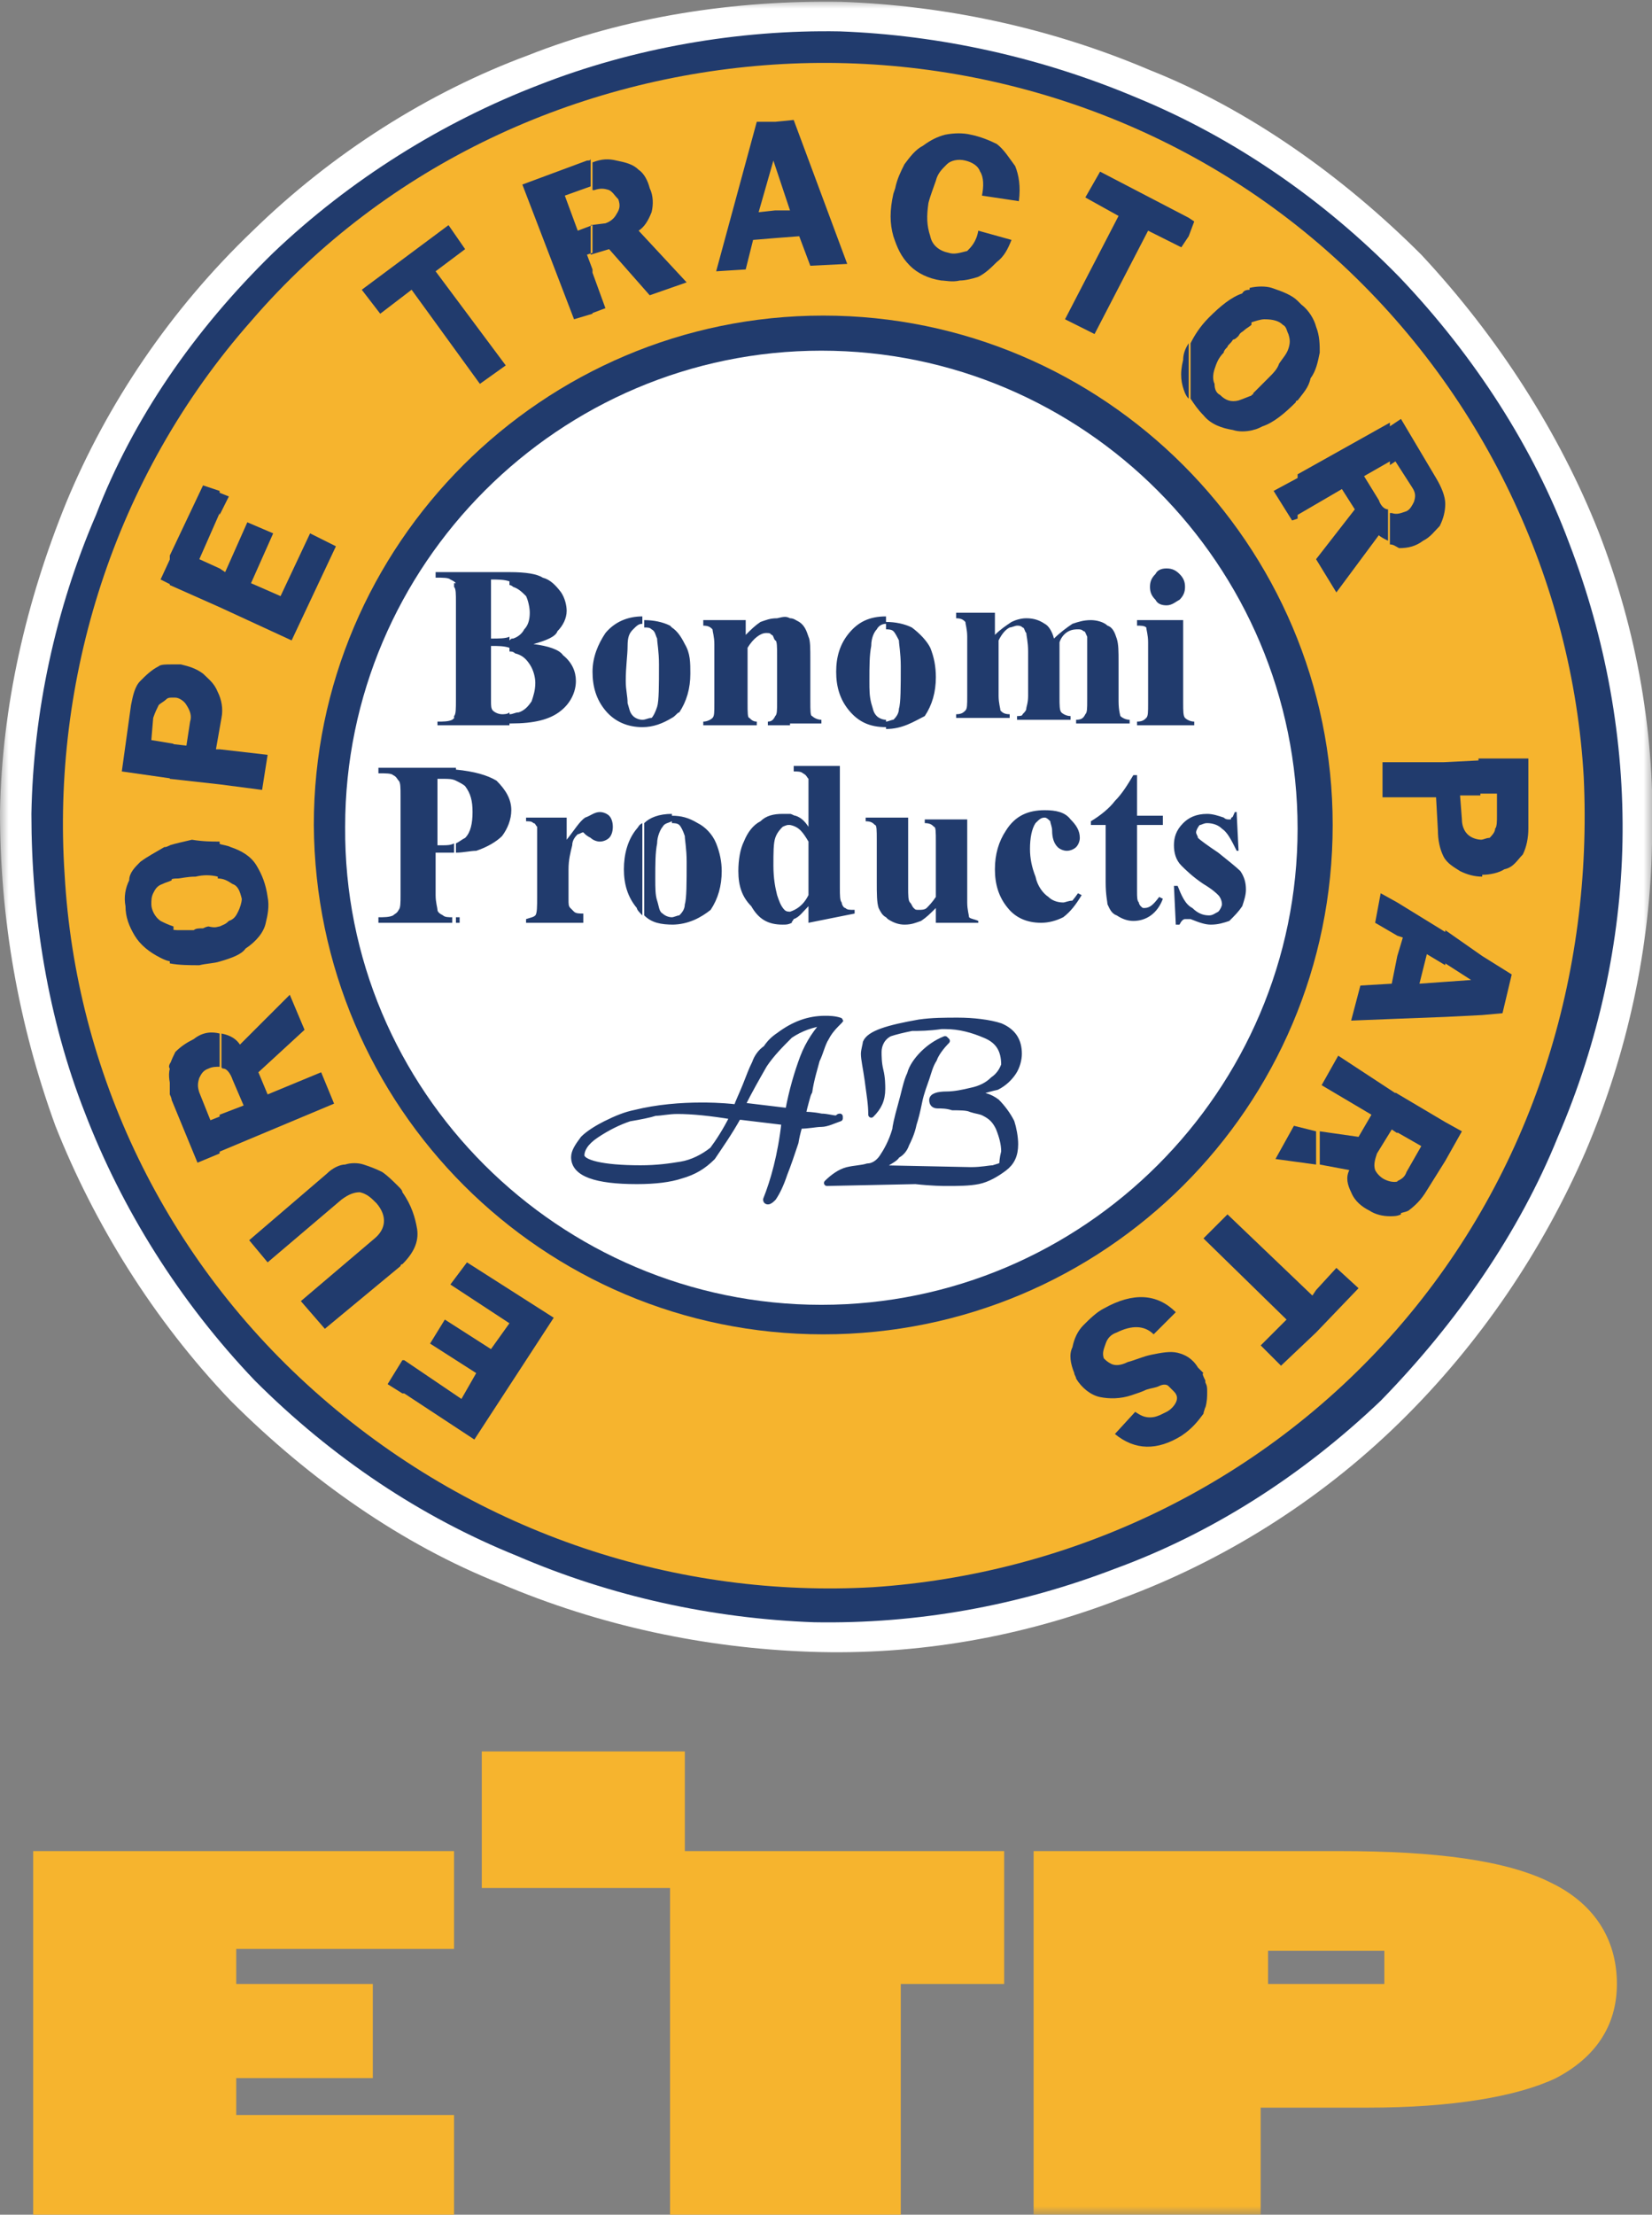
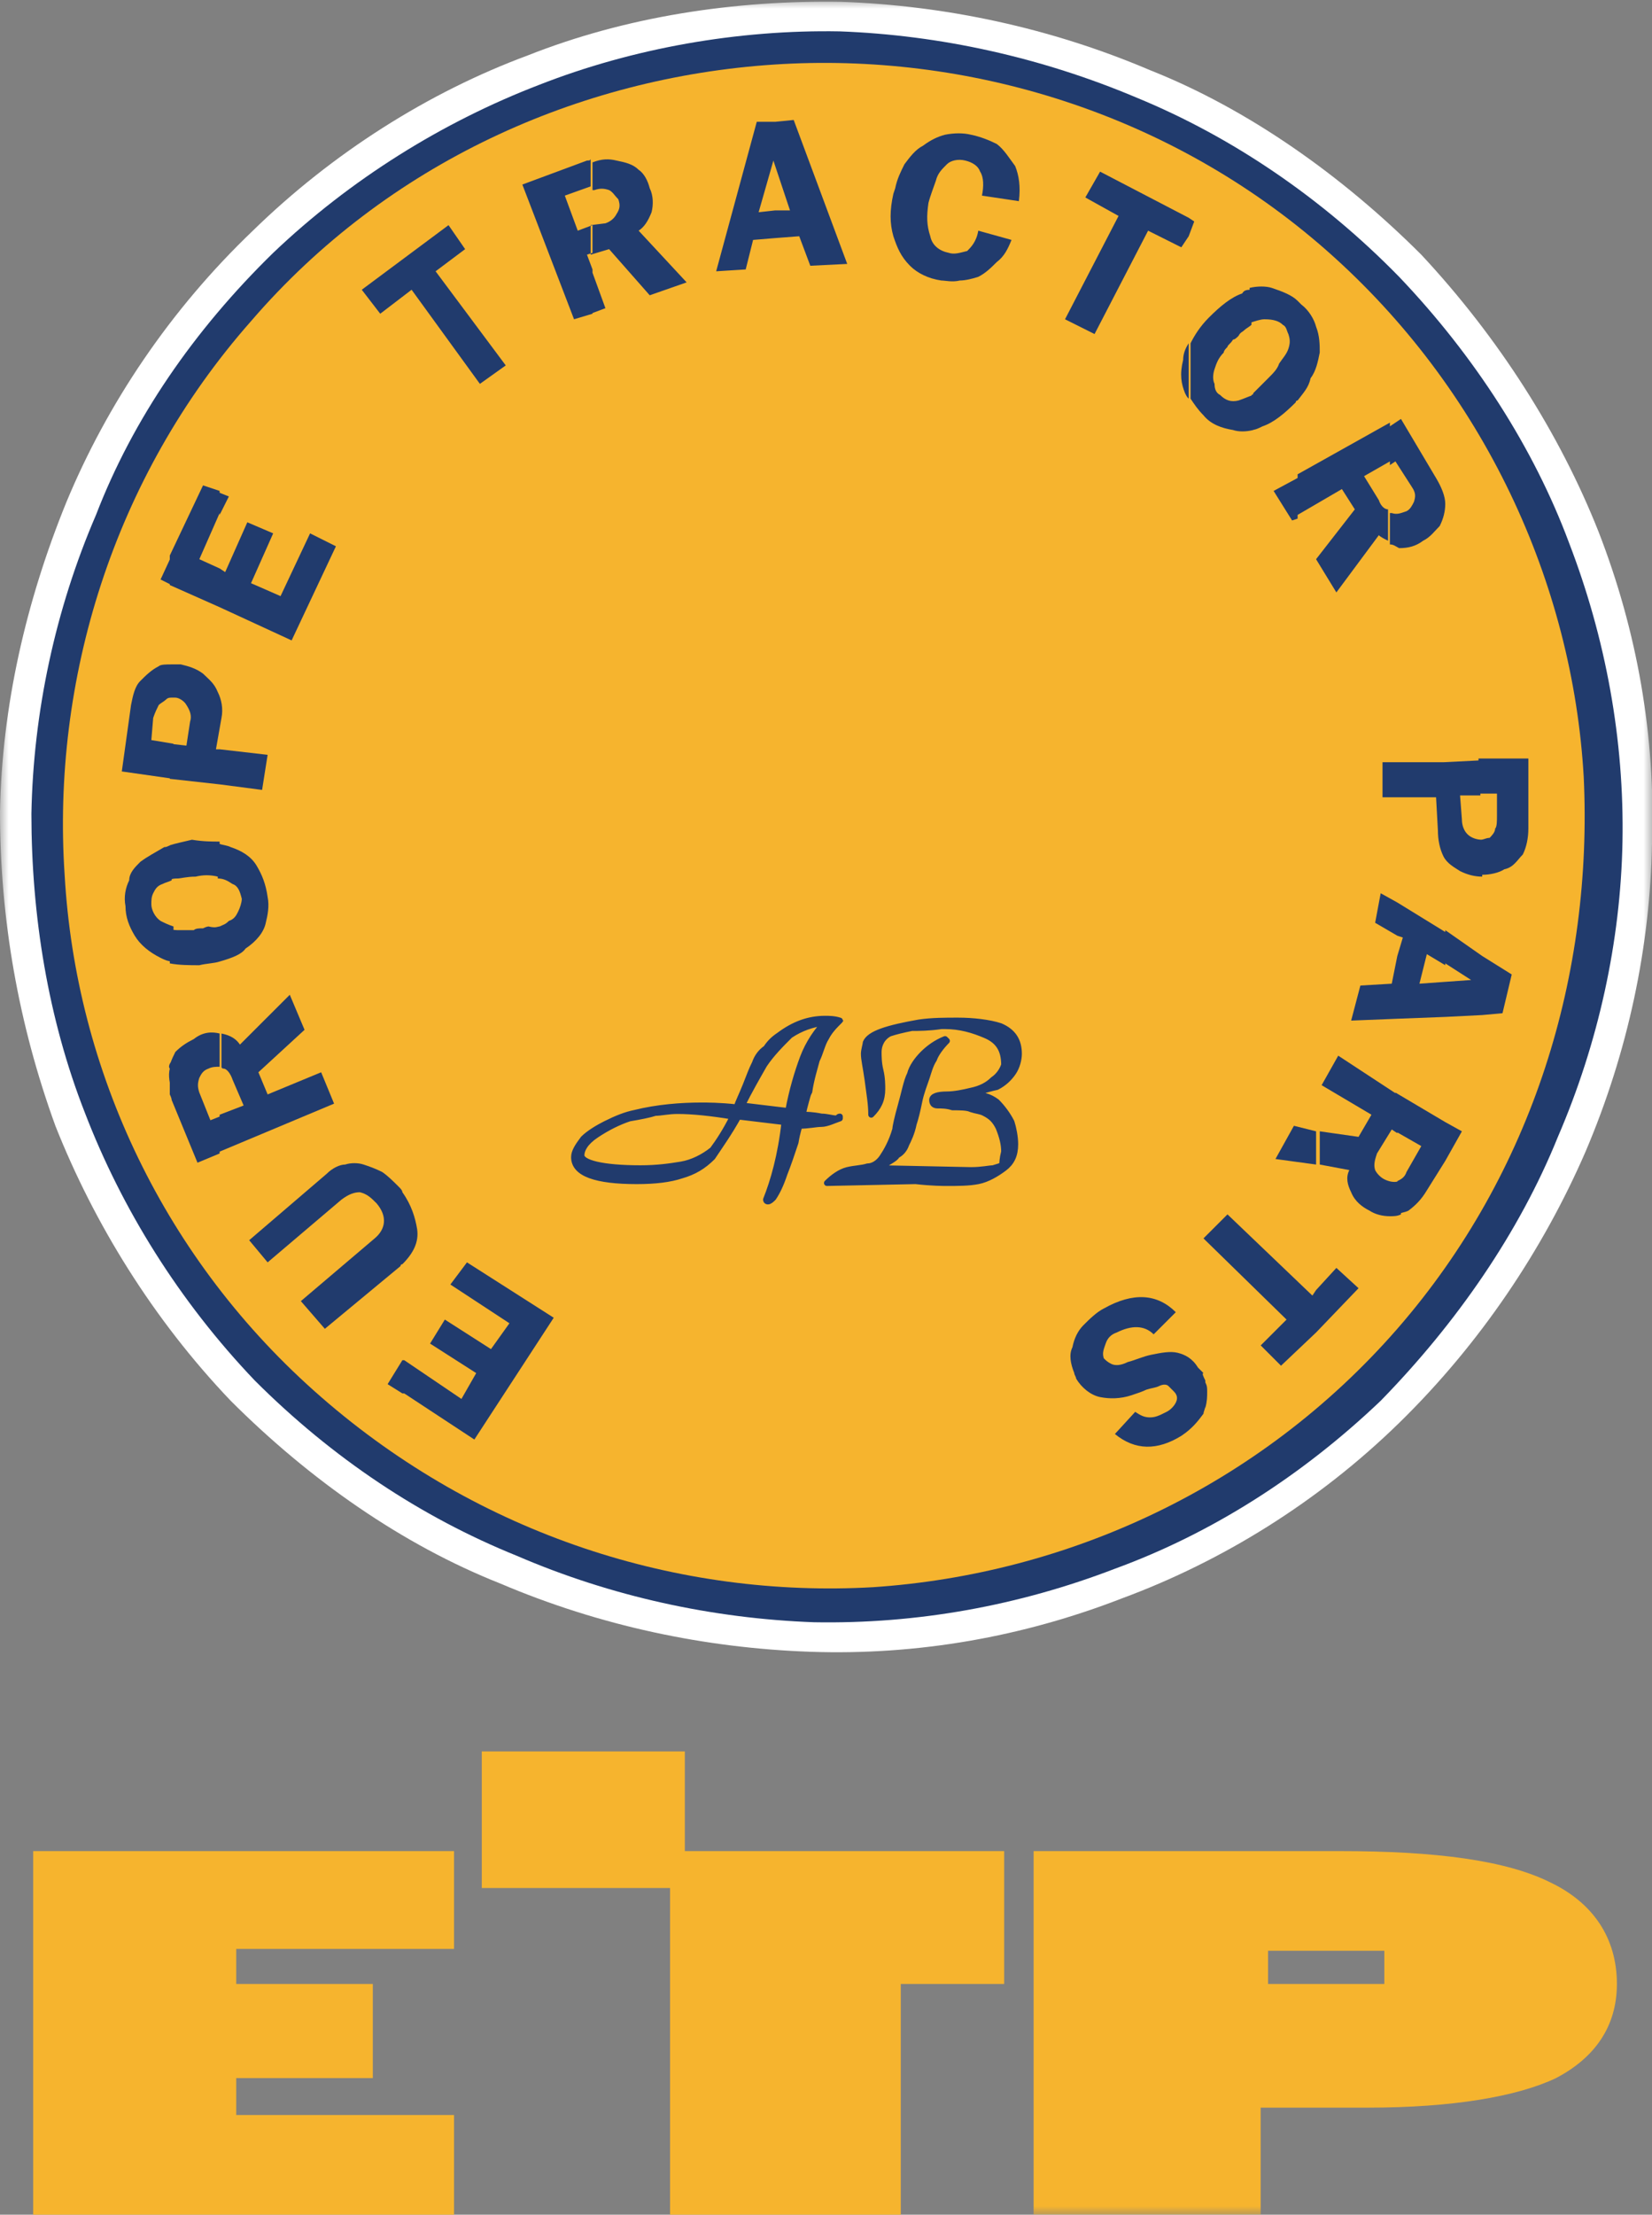
<svg xmlns="http://www.w3.org/2000/svg" width="97" height="130" viewBox="0 0 97 130" fill="none">
  <rect x="0" y="0" width="97" height="130" fill="#808080" stroke="none" />
  <g clip-path="url(#clip0_154_1479)">
    <mask id="mask0_154_1479" style="mask-type:luminance" maskUnits="userSpaceOnUse" x="0" y="0" width="97" height="130">
      <path d="M97 0H0V130H97V0Z" fill="white" />
    </mask>
    <g mask="url(#mask0_154_1479)">
      <path d="M77.815 108.658H78.683C84.318 108.658 88.437 109.2 91.038 110.5C93.531 111.692 94.939 113.75 94.939 116.458C94.939 118.95 93.639 120.792 91.363 121.983C89.087 123.067 85.294 123.717 80.308 123.717H77.815V116.458H81.284V114.508H77.815V108.658ZM60.691 130V108.658H77.815V114.508H74.456V116.458H77.815V123.717H74.022V130H60.691Z" fill="#F6B42E" />
    </g>
    <path d="M1.949 108.658V130H26.66V124.15H13.871V121.983H21.891V116.458H13.871V114.4H26.66V108.658H1.949Z" fill="#F6B42E" />
    <path d="M28.289 102.808V110.825H39.344V130H52.891V116.458H58.961V108.658H52.891H47.581H40.211V102.808H28.289Z" fill="#F6B42E" />
    <mask id="mask1_154_1479" style="mask-type:luminance" maskUnits="userSpaceOnUse" x="0" y="0" width="97" height="130">
      <path d="M97 0H0V130H97V0Z" fill="white" />
    </mask>
    <g mask="url(#mask1_154_1479)">
      <path d="M14.848 13.541C19.508 8.992 25.144 5.417 30.997 3.25C36.741 0.975 43.135 -0 49.421 0.108C55.49 0.325 61.668 1.625 67.521 4.117C73.265 6.392 78.792 10.291 83.453 14.95C88.004 19.825 91.581 25.458 93.857 31.2C96.133 37.05 97.217 43.225 97 49.508C96.892 55.575 95.591 61.75 93.098 67.6C90.606 73.341 86.921 78.867 82.152 83.525C77.383 88.183 71.748 91.65 65.895 93.817C60.042 96.091 53.865 97.175 47.579 96.958C41.401 96.742 35.224 95.442 29.371 92.95C23.627 90.675 18.208 86.883 13.547 82.225C8.996 77.458 5.527 71.825 3.251 66.083C1.084 60.125 0 53.95 0 47.666C0.108 41.492 1.517 35.316 3.902 29.466C6.286 23.725 9.971 18.2 14.848 13.541Z" fill="white" />
    </g>
    <mask id="mask2_154_1479" style="mask-type:luminance" maskUnits="userSpaceOnUse" x="0" y="0" width="97" height="130">
      <path d="M97 0H0V130H97V0Z" fill="white" />
    </mask>
    <g mask="url(#mask2_154_1479)">
      <path d="M16.041 14.842C20.593 10.508 26.012 7.15 31.648 4.984C37.176 2.817 43.353 1.734 49.314 1.842C55.167 2.059 61.127 3.359 66.763 5.742C72.291 8.017 77.601 11.592 82.153 16.25C86.597 20.909 90.065 26.325 92.124 31.85C94.292 37.483 95.376 43.442 95.267 49.4C95.159 55.25 93.858 61.209 91.474 66.734C89.198 72.367 85.513 77.675 81.069 82.225C76.409 86.667 71.099 90.025 65.463 92.084C59.827 94.25 53.866 95.334 47.797 95.225C41.836 95.008 35.875 93.709 30.348 91.325C24.712 89.05 19.51 85.584 14.958 81.034C10.514 76.375 7.154 70.959 4.987 65.325C2.819 59.8 1.844 53.733 1.844 47.775C1.952 41.817 3.253 35.75 5.637 30.225C7.805 24.592 11.381 19.392 16.041 14.842Z" fill="#213B6D" />
    </g>
    <mask id="mask3_154_1479" style="mask-type:luminance" maskUnits="userSpaceOnUse" x="0" y="0" width="97" height="130">
      <path d="M97 0H0V130H97V0Z" fill="white" />
    </mask>
    <g mask="url(#mask3_154_1479)">
      <path d="M18.86 82.008C9.647 73.992 4.445 62.833 3.795 51.35C3.036 39.975 6.613 28.058 14.741 18.85C22.761 9.533 34.033 4.55 45.413 3.792C56.792 3.033 68.714 6.608 77.927 14.733C87.139 22.858 92.341 34.233 92.991 45.608C93.533 57.092 90.065 68.792 82.045 78C73.916 87.317 62.645 92.408 51.265 93.167C39.885 93.817 28.18 90.133 18.86 82.008Z" fill="#F6B42E" />
    </g>
    <mask id="mask4_154_1479" style="mask-type:luminance" maskUnits="userSpaceOnUse" x="0" y="0" width="97" height="130">
-       <path d="M97 0H0V130H97V0Z" fill="white" />
-     </mask>
+       </mask>
    <g mask="url(#mask4_154_1479)">
-       <path d="M48.339 78.325C64.812 78.325 78.251 65 78.251 48.425C78.251 31.958 64.812 18.525 48.339 18.525C31.865 18.525 18.426 31.958 18.426 48.425C18.534 65 31.865 78.325 48.339 78.325Z" fill="#213B6D" />
-     </g>
+       </g>
    <mask id="mask5_154_1479" style="mask-type:luminance" maskUnits="userSpaceOnUse" x="0" y="0" width="97" height="130">
-       <path d="M97 0H0V130H97V0Z" fill="white" />
-     </mask>
+       </mask>
    <g mask="url(#mask5_154_1479)">
      <path d="M48.228 76.592C63.618 76.592 76.19 64.025 76.19 48.642C76.19 33.15 63.618 20.584 48.228 20.584C32.838 20.584 20.266 33.15 20.266 48.533C20.158 64.025 32.838 76.592 48.228 76.592Z" fill="white" />
    </g>
    <mask id="mask6_154_1479" style="mask-type:luminance" maskUnits="userSpaceOnUse" x="0" y="0" width="97" height="130">
      <path d="M97 0H0V130H97V0Z" fill="white" />
    </mask>
    <g mask="url(#mask6_154_1479)">
      <path d="M27.853 84.5L23.735 81.792V79.842L27.094 82.117L27.961 80.6L25.252 78.867L26.119 77.458L28.828 79.192L29.912 77.675L26.444 75.4L27.419 74.1L32.513 77.35L27.853 84.5ZM23.626 74.208C24.276 73.558 24.602 72.908 24.493 72.15C24.385 71.5 24.168 70.742 23.626 69.983V74.208ZM23.626 81.792L22.759 81.25L23.626 79.842H23.735V81.792H23.626ZM23.626 69.983V74.208C23.518 74.208 23.518 74.317 23.518 74.317L19.074 78L17.665 76.375L22 72.692C22.651 72.15 22.759 71.392 22.109 70.633C21.784 70.308 21.567 70.092 21.133 69.983C20.808 69.983 20.483 70.092 20.05 70.417L15.714 74.1L14.631 72.8L19.183 68.9C19.508 68.575 19.941 68.358 20.266 68.358C20.591 68.25 21.025 68.25 21.35 68.358C21.675 68.467 22 68.575 22.434 68.792C22.759 69.008 23.084 69.333 23.409 69.658C23.518 69.767 23.626 69.875 23.626 69.983ZM12.896 67.6V65.433L14.305 64.892L13.655 63.375C13.547 63.05 13.33 62.725 13.113 62.725C13.113 62.725 13.005 62.725 13.005 62.617V60.667C13.547 60.775 13.872 60.992 14.089 61.317L17.015 58.392L17.882 60.45L15.172 62.942L15.714 64.242L18.857 62.942L19.616 64.783L12.896 67.6ZM12.896 56.442V54.383C13.113 54.275 13.222 54.275 13.438 54.058C13.764 53.95 13.872 53.733 13.98 53.517C14.089 53.3 14.197 52.975 14.197 52.758C14.089 52.325 13.98 52 13.655 51.892C13.33 51.675 13.113 51.567 12.788 51.567V49.508C13.113 49.617 13.33 49.617 13.547 49.725C14.197 49.942 14.739 50.267 15.064 50.808C15.389 51.35 15.606 51.892 15.714 52.65C15.823 53.192 15.714 53.733 15.606 54.167C15.498 54.708 15.064 55.25 14.414 55.683C14.197 56.008 13.655 56.225 12.896 56.442ZM12.896 46.042V43.983L15.714 44.308L15.389 46.367L12.896 46.042ZM12.896 35.642V33.367L13.222 33.583L14.522 30.658L16.04 31.308L14.739 34.233L16.473 34.992L18.207 31.308L19.724 32.067L17.123 37.592L12.896 35.642ZM12.896 30.225V28.925L13.438 29.142L12.896 30.225ZM12.896 28.817V30.117L11.704 32.825L12.896 33.367V35.642L9.97 34.342V32.608L11.921 28.492L12.896 28.817ZM12.896 43.983V46.042L9.97 45.717V43.658L10.946 43.767L11.162 42.358C11.271 42.033 11.162 41.708 10.946 41.383C10.837 41.167 10.512 40.95 10.295 40.95H10.079V39H10.62C11.054 39.108 11.488 39.217 11.921 39.542C12.246 39.867 12.571 40.083 12.788 40.625C13.005 41.058 13.113 41.6 13.005 42.142L12.68 43.983H12.896ZM12.896 49.4V51.458H12.788C12.355 51.35 11.921 51.35 11.488 51.458C10.946 51.458 10.62 51.567 10.404 51.567C10.295 51.567 10.079 51.567 9.97 51.675V49.617C10.295 49.508 10.837 49.4 11.271 49.292C11.921 49.4 12.463 49.4 12.896 49.4ZM12.896 54.383V56.442C12.571 56.55 12.138 56.55 11.704 56.658C11.162 56.658 10.512 56.658 9.97 56.55V54.492C10.079 54.6 10.295 54.6 10.62 54.6H10.946H11.379C11.488 54.492 11.704 54.492 11.921 54.492C12.138 54.383 12.246 54.383 12.246 54.383C12.68 54.492 12.788 54.383 12.896 54.383ZM12.896 60.667V62.617C12.68 62.617 12.463 62.617 12.246 62.725C11.921 62.833 11.813 63.05 11.704 63.267C11.596 63.592 11.596 63.808 11.704 64.133L12.355 65.758L12.896 65.542V67.708L11.596 68.25L10.079 64.567C10.079 64.458 9.97 64.242 9.97 64.242V62.508C10.079 62.183 10.187 61.967 10.295 61.75C10.62 61.425 10.946 61.208 11.379 60.992C11.921 60.558 12.463 60.558 12.896 60.667ZM10.079 32.608V34.342L9.428 34.017L10.079 32.608ZM10.079 39V40.95C9.97 40.95 9.862 40.95 9.753 41.058C9.645 41.167 9.428 41.275 9.32 41.383C9.212 41.6 9.103 41.817 8.995 42.142L8.886 43.442L10.187 43.658V45.717L7.152 45.283L7.694 41.383C7.803 40.842 7.911 40.3 8.236 39.975C8.561 39.65 8.886 39.325 9.32 39.108C9.428 39 9.753 39 10.079 39ZM10.079 49.617V51.675C9.862 51.783 9.753 51.783 9.537 51.892C9.212 52 9.103 52.217 8.995 52.433C8.886 52.65 8.886 52.867 8.886 53.083C8.886 53.408 9.103 53.842 9.428 54.058C9.645 54.167 9.862 54.275 10.187 54.383V56.442C9.862 56.442 9.645 56.333 9.428 56.225C8.778 55.9 8.236 55.467 7.911 54.925C7.586 54.383 7.369 53.842 7.369 53.192C7.261 52.65 7.369 52.108 7.586 51.675C7.586 51.242 7.911 50.917 8.236 50.592C8.67 50.267 9.103 50.05 9.645 49.725C9.862 49.725 9.862 49.617 10.079 49.617ZM10.079 62.292V64.025C9.97 63.592 9.862 63.158 9.97 62.725C9.862 62.617 9.97 62.4 10.079 62.292Z" fill="#213B6D" />
    </g>
    <mask id="mask7_154_1479" style="mask-type:luminance" maskUnits="userSpaceOnUse" x="0" y="0" width="97" height="130">
      <path d="M97 0H0V130H97V0Z" fill="white" />
    </mask>
    <g mask="url(#mask7_154_1479)">
      <path d="M81.61 31.958V30.116H81.718C82.043 30.225 82.26 30.116 82.585 30.008C82.802 29.9 82.91 29.683 83.019 29.466C83.127 29.142 83.127 28.925 82.91 28.6L81.935 27.083L81.61 27.3V25.025L82.26 24.591L84.319 28.058C84.644 28.6 84.861 29.142 84.861 29.575C84.861 30.008 84.753 30.442 84.536 30.875C84.211 31.2 83.994 31.525 83.561 31.741C83.127 32.066 82.694 32.175 82.152 32.175C81.935 32.066 81.827 31.958 81.61 31.958ZM81.61 24.808V27.083L80.093 27.95L80.96 29.358C81.068 29.683 81.285 29.9 81.501 29.9V31.741C81.285 31.633 81.068 31.525 80.96 31.416L78.467 34.775L77.275 32.825L79.551 29.9L78.792 28.708L76.191 30.225V27.841L81.61 24.808ZM76.191 23.508V17.658C76.299 17.767 76.299 17.767 76.408 17.875C76.841 18.2 77.166 18.741 77.275 19.175C77.491 19.716 77.491 20.258 77.491 20.692C77.383 21.233 77.275 21.775 76.95 22.208C76.841 22.75 76.516 23.075 76.191 23.508ZM76.191 17.658V23.508C76.082 23.508 76.082 23.616 76.082 23.616C75.432 24.267 74.782 24.808 74.132 25.025C73.915 25.133 73.698 25.241 73.481 25.241V23.183C73.59 23.183 73.59 23.075 73.59 23.075C73.915 22.75 74.132 22.533 74.457 22.208C74.782 21.883 74.999 21.666 75.107 21.341C75.324 21.017 75.54 20.8 75.649 20.475C75.757 20.15 75.757 19.933 75.649 19.608C75.54 19.392 75.54 19.175 75.324 19.067C75.107 18.85 74.782 18.741 74.24 18.741C74.023 18.741 73.698 18.85 73.373 18.958V16.9C73.806 16.791 74.348 16.791 74.674 16.9C75.324 17.116 75.866 17.333 76.191 17.658ZM76.191 28.058V30.442L75.866 30.55L74.782 28.817L76.191 28.058ZM73.481 17.008V19.067C73.373 19.175 73.156 19.283 73.048 19.392C72.939 19.5 72.831 19.5 72.723 19.716C72.614 19.825 72.506 19.933 72.397 19.933C72.289 20.15 72.072 20.258 72.072 20.366C71.964 20.475 71.856 20.583 71.856 20.692C71.531 21.017 71.422 21.341 71.314 21.666C71.205 21.991 71.205 22.317 71.314 22.533C71.314 22.858 71.422 23.075 71.639 23.183C71.964 23.508 72.289 23.616 72.723 23.508C73.048 23.4 73.264 23.291 73.59 23.183V25.241C73.156 25.35 72.723 25.35 72.397 25.241C71.747 25.133 71.097 24.916 70.663 24.375C70.338 24.05 70.121 23.725 69.905 23.4V20.15C70.121 19.716 70.447 19.175 70.989 18.633C71.639 17.983 72.289 17.442 72.939 17.225C73.048 17.008 73.264 17.008 73.481 17.008ZM69.796 13.867V12.783L70.121 13L69.796 13.867ZM69.796 12.783V13.867L69.363 14.517L67.412 13.541L64.269 19.608L62.535 18.741L65.678 12.675L63.727 11.591L64.594 10.075L69.796 12.783ZM69.796 20.15V23.4C69.688 23.291 69.688 23.291 69.58 23.075C69.363 22.533 69.254 21.991 69.471 21.125C69.471 20.8 69.58 20.475 69.796 20.15ZM45.519 13.975V12.35H46.386L45.519 9.75V7.15L46.603 7.042L49.746 15.492L47.578 15.6L46.928 13.867L45.519 13.975ZM57.441 13.541L59.392 14.083C59.175 14.625 58.958 15.058 58.525 15.383C58.2 15.708 57.875 16.033 57.441 16.25C57.116 16.358 56.682 16.466 56.357 16.466C55.924 16.575 55.49 16.466 55.273 16.466C54.515 16.358 53.864 16.033 53.431 15.6C52.889 15.058 52.672 14.517 52.456 13.867C52.239 13.108 52.239 12.35 52.456 11.375L52.564 11.05C52.672 10.508 52.889 10.075 53.106 9.642C53.431 9.208 53.756 8.775 54.19 8.558C54.623 8.233 55.057 8.017 55.49 7.908C56.032 7.8 56.574 7.8 57.008 7.908C57.55 8.017 58.091 8.233 58.525 8.45C58.958 8.775 59.283 9.316 59.609 9.75C59.825 10.291 59.934 10.941 59.825 11.808L57.658 11.483C57.766 10.941 57.766 10.4 57.55 10.075C57.441 9.75 57.116 9.533 56.682 9.425C56.249 9.316 55.815 9.425 55.599 9.642C55.273 9.966 55.057 10.183 54.948 10.617C54.84 10.941 54.623 11.483 54.515 11.916C54.406 12.675 54.406 13.216 54.623 13.867C54.732 14.408 55.165 14.733 55.707 14.841C56.032 14.95 56.357 14.841 56.791 14.733C57.008 14.517 57.333 14.191 57.441 13.541ZM45.519 7.15V9.75L45.411 9.425L44.544 12.458L45.519 12.35V13.975L44.219 14.083L43.785 15.816L42.051 15.925L44.435 7.15H45.519ZM34.681 18.416V15.708L35.548 18.091L34.681 18.416ZM34.681 14.95L35.765 14.625L38.15 17.333L40.317 16.575L37.499 13.541C37.824 13.325 38.041 13 38.258 12.458C38.366 12.025 38.366 11.483 38.15 11.05C38.041 10.617 37.824 10.183 37.499 9.966C37.174 9.642 36.74 9.533 36.199 9.425C35.765 9.316 35.332 9.316 34.79 9.533V11.158H34.898C35.223 11.05 35.44 11.05 35.765 11.158C35.982 11.267 36.09 11.483 36.307 11.7C36.415 12.025 36.415 12.242 36.199 12.566C36.09 12.783 35.873 13 35.548 13.108L34.681 13.216V14.95ZM24.168 17.008L22.326 18.416L21.242 17.008L26.336 13.216L27.311 14.625L25.577 15.925L29.696 21.45L28.178 22.533L24.168 17.008ZM34.681 9.316V10.941L33.164 11.483L33.923 13.541L34.79 13.216V14.841L34.465 14.95L34.79 15.816V18.416L33.706 18.741L30.671 10.833L34.465 9.425C34.573 9.425 34.681 9.425 34.681 9.316Z" fill="#213B6D" />
    </g>
    <mask id="mask8_154_1479" style="mask-type:luminance" maskUnits="userSpaceOnUse" x="0" y="0" width="97" height="130">
      <path d="M97 0H0V130H97V0Z" fill="white" />
    </mask>
    <g mask="url(#mask8_154_1479)">
      <path d="M89.74 44.742V48.642C89.74 49.183 89.631 49.725 89.414 50.158C89.089 50.483 88.873 50.917 88.331 51.025C88.005 51.242 87.464 51.35 87.03 51.35H86.922V49.292C87.138 49.292 87.247 49.183 87.464 49.183C87.572 49.075 87.789 48.858 87.789 48.642C87.897 48.533 87.897 48.208 87.897 47.883V46.583H86.813V44.525H89.74V44.742ZM87.03 59.583V56.117L88.764 57.2L88.222 59.475L87.03 59.583ZM87.03 51.458C86.597 51.458 86.163 51.35 85.73 51.133C85.404 50.917 84.971 50.7 84.754 50.267V44.742L86.922 44.633V46.692H85.73L85.838 48.1C85.838 48.425 85.946 48.75 86.163 48.967C86.38 49.183 86.705 49.292 87.03 49.292V51.458ZM87.03 56.117V59.583L84.862 59.692V57.633L86.38 57.525L84.862 56.55V54.6L87.03 56.117ZM84.862 68.142V65.867L85.838 66.408L84.862 68.142ZM84.862 50.375C84.862 50.267 84.754 50.267 84.754 50.267C84.537 49.833 84.429 49.292 84.429 48.75L84.321 46.8H82.045V44.742H84.862V50.375ZM84.862 54.708V56.658L83.779 56.008L83.345 57.742L84.862 57.633V59.692L82.045 59.8V56.117L82.37 55.033L82.045 54.925V52.975L84.862 54.708ZM84.862 65.867V68.142L83.779 69.875C83.454 70.417 83.128 70.742 82.695 71.067C82.478 71.175 82.261 71.175 82.045 71.283V69.333C82.261 69.225 82.478 69.117 82.587 68.792L83.454 67.275L81.936 66.408V64.133L84.862 65.867ZM82.045 46.8H81.177V44.742H82.045V46.8ZM82.045 52.975V54.925L80.744 54.167L81.069 52.433L82.045 52.975ZM82.045 56.117V59.8L79.335 59.908L79.877 57.85L81.719 57.742L82.045 56.117ZM82.045 64.242V66.517L81.719 66.3L80.852 67.708C80.744 68.033 80.636 68.358 80.744 68.683C80.852 68.9 81.069 69.117 81.286 69.225C81.503 69.333 81.828 69.442 82.153 69.333H82.261V71.283C82.045 71.392 81.828 71.392 81.611 71.392C81.177 71.392 80.744 71.283 80.419 71.067C79.985 70.85 79.552 70.525 79.335 69.983C79.118 69.55 79.01 69.117 79.227 68.683L77.493 68.358V66.408L79.769 66.733L80.527 65.433L77.601 63.7L78.576 61.967L82.045 64.242ZM77.276 78.217V75.725L78.468 74.425L79.769 75.617L77.276 78.217ZM77.276 66.408V68.358L74.891 68.033L75.975 66.083L77.276 66.408ZM77.276 75.725V78.217L75.217 80.167L74.025 78.975L75.542 77.458L70.773 72.8V72.583L72.074 71.283L77.059 76.05L77.276 75.725ZM70.773 82.658V81.142C70.882 81.358 70.881 81.467 70.881 81.683C70.881 82.008 70.882 82.225 70.773 82.658ZM70.773 72.583V72.8L70.665 72.692L70.773 72.583ZM70.773 81.033V82.55C70.773 82.658 70.665 82.875 70.665 82.983C70.34 83.417 70.014 83.85 69.364 84.283C67.955 85.15 66.655 85.15 65.463 84.175L66.655 82.875C66.98 83.092 67.197 83.2 67.522 83.2C67.847 83.2 68.064 83.092 68.497 82.875C68.714 82.767 68.931 82.55 69.039 82.333C69.147 82.117 69.147 81.9 68.931 81.683C68.822 81.575 68.714 81.467 68.606 81.358C68.497 81.25 68.28 81.25 68.064 81.358C67.847 81.467 67.63 81.467 67.305 81.575C67.088 81.683 66.763 81.792 66.438 81.9C65.788 82.117 65.137 82.117 64.595 82.008C64.053 81.9 63.512 81.467 63.187 80.925C63.187 80.817 63.078 80.708 63.078 80.6C62.861 80.058 62.753 79.517 62.97 79.083C63.078 78.542 63.295 78.108 63.62 77.783C63.945 77.458 64.379 77.025 64.812 76.808C66.546 75.833 67.955 75.942 69.039 77.025L67.738 78.325C67.197 77.783 66.438 77.783 65.571 78.217C65.246 78.325 65.029 78.542 64.921 78.867C64.812 79.192 64.704 79.408 64.812 79.733C64.921 79.842 65.029 79.95 65.246 80.058C65.463 80.167 65.788 80.167 66.221 79.95C66.655 79.842 67.088 79.625 67.63 79.517C68.172 79.408 68.714 79.3 69.147 79.408C69.581 79.517 70.014 79.733 70.34 80.275C70.448 80.383 70.448 80.383 70.665 80.6C70.556 80.6 70.665 80.817 70.773 81.033Z" fill="#213B6D" />
    </g>
    <mask id="mask9_154_1479" style="mask-type:luminance" maskUnits="userSpaceOnUse" x="0" y="0" width="97" height="130">
      <path d="M97 0H0V130H97V0Z" fill="white" />
    </mask>
    <g mask="url(#mask9_154_1479)">
      <path d="M46.279 65.216C46.496 64.025 46.821 62.941 47.146 62.075C47.471 61.208 48.013 60.45 48.447 59.908C47.688 60.017 47.038 60.233 46.388 60.666C45.737 61.208 45.304 61.75 44.87 62.4C44.437 63.158 44.003 63.916 43.57 64.783L46.279 65.216ZM43.028 65.541C41.727 65.325 40.643 65.216 39.776 65.216C39.234 65.216 38.801 65.325 38.476 65.325C38.151 65.433 37.609 65.541 36.958 65.65C36.308 65.867 35.658 66.192 35.008 66.625C34.357 67.058 34.141 67.492 34.141 67.817C34.141 68.25 35.333 68.575 37.609 68.575C38.584 68.575 39.343 68.466 39.993 68.358C40.643 68.25 41.294 67.925 41.836 67.492C42.161 67.058 42.594 66.408 43.028 65.541ZM47.146 65.433C47.363 65.433 47.688 65.433 48.23 65.541C48.555 65.541 48.88 65.65 49.097 65.65C49.205 65.65 49.205 65.541 49.314 65.541V65.65C48.989 65.758 48.555 65.975 48.23 66.083C47.905 66.083 47.471 66.192 46.929 66.192C46.929 66.3 46.821 66.516 46.713 67.166C46.496 67.817 46.279 68.466 46.062 69.008C45.846 69.658 45.629 70.091 45.412 70.416C45.304 70.525 45.195 70.633 45.087 70.633C44.978 70.633 44.978 70.525 44.978 70.525C45.412 69.442 45.846 67.925 46.062 65.975L43.353 65.541C42.811 66.516 42.269 67.275 41.836 67.925C41.294 68.466 40.752 68.791 39.993 69.008C39.343 69.225 38.476 69.333 37.392 69.333C35.008 69.333 33.707 68.9 33.707 67.925C33.707 67.6 33.924 67.275 34.249 66.841C34.574 66.516 35.116 66.192 35.55 65.975C36.2 65.65 36.742 65.433 37.284 65.325C38.584 65 39.993 64.891 41.294 64.891C41.619 64.891 42.377 64.891 43.353 65C43.461 64.675 43.678 64.242 43.895 63.7C44.111 63.158 44.22 62.833 44.437 62.4C44.545 62.075 44.762 61.75 45.087 61.533C45.304 61.208 45.52 60.992 45.846 60.775C46.713 60.125 47.58 59.8 48.663 59.8C48.88 59.8 49.205 59.8 49.531 59.908C49.205 60.233 48.88 60.558 48.663 60.992C48.447 61.316 48.338 61.858 48.122 62.291C48.013 62.725 47.796 63.375 47.688 64.133C47.255 64.891 47.146 65.325 47.146 65.433ZM57.009 64.242C57.659 64.242 58.093 64.35 58.526 64.675C58.851 65 59.176 65.433 59.393 65.867C59.501 66.192 59.61 66.733 59.61 67.166C59.61 67.817 59.393 68.25 58.959 68.575C58.526 69.008 57.984 69.225 57.442 69.333C56.9 69.442 56.25 69.442 55.6 69.442C55.383 69.442 54.733 69.442 53.757 69.333L48.555 69.442C48.88 69.117 49.314 68.791 49.747 68.683C50.181 68.575 50.614 68.575 50.939 68.466C51.265 68.466 51.59 68.25 51.806 67.925C52.023 67.6 52.348 67.058 52.565 66.3C52.565 66.192 52.673 65.65 52.89 64.891C53.107 64.133 53.215 63.483 53.432 63.05C53.541 62.617 53.866 62.183 54.191 61.858C54.516 61.533 54.95 61.208 55.491 60.992L55.6 61.1C55.275 61.425 54.95 61.858 54.841 62.183C54.624 62.508 54.516 62.941 54.408 63.267C54.299 63.592 54.082 64.133 53.974 64.675C53.866 65.216 53.757 65.65 53.649 65.975C53.541 66.516 53.324 66.95 53.215 67.166C53.107 67.492 52.89 67.708 52.673 67.817C52.565 68.033 52.24 68.141 51.806 68.466V68.575L57.009 68.683C57.659 68.683 58.093 68.575 58.309 68.575C58.634 68.466 58.743 68.466 58.851 68.358C58.851 68.25 58.851 68.033 58.959 67.6C58.959 67.166 58.851 66.733 58.634 66.192C58.418 65.758 58.201 65.541 57.767 65.325C57.551 65.216 57.334 65.216 57.009 65.108C56.792 65 56.358 65 55.925 65C55.6 64.891 55.275 64.891 55.058 64.891C54.841 64.891 54.733 64.783 54.733 64.567C54.733 64.35 55.058 64.242 55.6 64.242C56.033 64.242 56.575 64.133 57.009 64.025C57.551 63.916 57.984 63.7 58.309 63.375C58.634 63.158 58.851 62.833 58.959 62.508C58.959 61.642 58.634 61.1 57.876 60.775C57.117 60.45 56.358 60.233 55.491 60.233H55.275C54.516 60.342 53.974 60.342 53.432 60.342C52.89 60.45 52.457 60.558 52.132 60.666C51.698 60.883 51.481 61.316 51.481 61.75C51.481 61.967 51.481 62.4 51.59 62.833C51.698 63.267 51.698 63.7 51.698 63.916C51.698 64.567 51.481 65 51.048 65.433C51.048 64.783 50.939 64.242 50.831 63.375C50.723 62.617 50.614 62.183 50.614 61.858C50.614 61.642 50.723 61.316 50.723 61.208C50.939 60.666 52.023 60.342 53.866 60.017C54.624 59.908 55.383 59.908 56.142 59.908C57.009 59.908 57.984 60.017 58.634 60.233C59.393 60.558 59.718 61.1 59.718 61.858C59.718 62.183 59.61 62.617 59.393 62.941C59.176 63.267 58.851 63.592 58.418 63.808C57.984 63.916 57.009 64.242 57.009 64.242Z" fill="#213B6D" />
    </g>
    <mask id="mask10_154_1479" style="mask-type:luminance" maskUnits="userSpaceOnUse" x="0" y="0" width="97" height="130">
      <path d="M97 0H0V130H97V0Z" fill="white" />
    </mask>
    <g mask="url(#mask10_154_1479)">
      <path d="M46.279 65.216C46.496 64.025 46.821 62.941 47.146 62.075C47.471 61.208 48.013 60.45 48.447 60.017C47.688 60.125 47.038 60.342 46.388 60.775C45.846 61.316 45.304 61.858 44.87 62.508C44.437 63.267 44.003 64.025 43.57 64.891L46.279 65.216ZM43.028 65.541C41.727 65.325 40.643 65.216 39.776 65.216C39.234 65.216 38.801 65.325 38.476 65.325C38.151 65.433 37.609 65.541 36.958 65.65C36.308 65.867 35.658 66.192 35.008 66.625C34.357 67.058 34.141 67.492 34.141 67.817C34.141 68.25 35.333 68.575 37.609 68.575C38.584 68.575 39.343 68.466 39.993 68.358C40.643 68.25 41.294 67.925 41.836 67.492C42.161 67.058 42.594 66.408 43.028 65.541ZM47.146 65.433C47.363 65.433 47.688 65.433 48.23 65.541C48.555 65.541 48.88 65.65 49.097 65.65C49.205 65.65 49.205 65.541 49.314 65.541V65.65C48.989 65.758 48.555 65.975 48.23 65.975C47.905 65.975 47.471 66.083 46.929 66.083C46.929 66.192 46.821 66.408 46.713 67.058C46.496 67.708 46.279 68.358 46.062 68.9C45.846 69.55 45.629 69.983 45.412 70.308C45.304 70.416 45.195 70.525 45.087 70.525C44.978 70.525 44.978 70.416 44.978 70.416C45.412 69.333 45.846 67.817 46.062 65.867L43.353 65.541C42.811 66.516 42.269 67.275 41.836 67.925C41.294 68.466 40.752 68.791 39.993 69.008C39.343 69.225 38.476 69.333 37.392 69.333C35.008 69.333 33.707 68.9 33.707 67.925C33.707 67.6 33.924 67.275 34.249 66.841C34.574 66.516 35.116 66.192 35.55 65.975C36.2 65.65 36.742 65.433 37.284 65.325C38.584 65 39.993 64.891 41.185 64.891C41.51 64.891 42.269 64.891 43.245 65C43.353 64.675 43.57 64.242 43.786 63.7C44.003 63.158 44.111 62.833 44.328 62.4C44.437 62.075 44.653 61.75 44.978 61.533C45.195 61.208 45.412 60.992 45.737 60.775C46.604 60.125 47.471 59.8 48.447 59.8C48.663 59.8 48.989 59.8 49.314 59.908C48.989 60.233 48.663 60.558 48.447 60.992C48.23 61.316 48.122 61.858 47.905 62.291C47.796 62.725 47.58 63.375 47.471 64.133C47.255 64.891 47.146 65.325 47.146 65.433ZM57.009 64.242C57.659 64.242 58.093 64.35 58.526 64.675C58.851 65 59.176 65.433 59.393 65.867C59.501 66.192 59.61 66.733 59.61 67.166C59.61 67.817 59.393 68.25 58.959 68.575C58.526 68.9 57.984 69.225 57.442 69.333C56.9 69.442 56.25 69.442 55.6 69.442C55.383 69.442 54.733 69.442 53.757 69.333L48.555 69.442C48.88 69.117 49.314 68.791 49.747 68.683C50.181 68.575 50.614 68.575 50.939 68.466C51.265 68.466 51.59 68.25 51.806 67.925C52.023 67.6 52.348 67.058 52.565 66.3C52.565 66.192 52.673 65.65 52.89 64.891C53.107 64.133 53.215 63.483 53.432 63.05C53.541 62.617 53.866 62.183 54.191 61.858C54.516 61.533 54.95 61.208 55.491 60.992L55.6 61.1C55.275 61.425 54.95 61.858 54.841 62.183C54.624 62.508 54.516 62.941 54.408 63.267C54.299 63.592 54.082 64.133 53.974 64.675C53.866 65.216 53.757 65.65 53.649 65.975C53.541 66.516 53.324 66.95 53.215 67.166C53.107 67.492 52.89 67.708 52.673 67.817C52.565 68.033 52.24 68.141 51.806 68.466V68.575L57.009 68.683C57.659 68.683 58.093 68.575 58.309 68.575C58.634 68.466 58.743 68.466 58.851 68.358C58.851 68.25 58.851 68.033 58.959 67.6C58.959 67.166 58.851 66.733 58.634 66.192C58.418 65.758 58.201 65.541 57.767 65.325C57.551 65.216 57.334 65.216 57.009 65.108C56.792 65 56.358 65 55.925 65C55.6 64.891 55.275 64.891 55.058 64.891C54.841 64.891 54.733 64.783 54.733 64.567C54.733 64.35 55.058 64.242 55.6 64.242C56.033 64.242 56.575 64.133 57.009 64.025C57.551 63.916 57.984 63.7 58.309 63.375C58.634 63.158 58.851 62.833 58.959 62.508C58.959 61.642 58.634 61.1 57.876 60.775C57.117 60.45 56.358 60.233 55.491 60.233H55.275C54.516 60.342 53.974 60.342 53.541 60.342C52.999 60.45 52.565 60.558 52.24 60.666C51.806 60.883 51.59 61.316 51.59 61.75C51.59 61.967 51.59 62.4 51.698 62.833C51.806 63.267 51.806 63.7 51.806 63.916C51.806 64.567 51.59 65 51.156 65.433C51.156 64.783 51.048 64.242 50.939 63.375C50.831 62.617 50.723 62.183 50.723 61.858C50.723 61.642 50.831 61.316 50.831 61.208C51.048 60.666 52.132 60.342 53.974 60.017C54.733 59.908 55.491 59.908 56.25 59.908C57.117 59.908 58.093 60.017 58.743 60.233C59.501 60.558 59.827 61.1 59.827 61.858C59.827 62.183 59.718 62.617 59.501 62.941C59.285 63.267 58.959 63.592 58.526 63.808C57.984 63.916 57.009 64.242 57.009 64.242Z" stroke="#213B6D" stroke-width="0.347" stroke-miterlimit="3.864" stroke-linecap="round" stroke-linejoin="round" />
    </g>
    <mask id="mask11_154_1479" style="mask-type:luminance" maskUnits="userSpaceOnUse" x="0" y="0" width="97" height="130">
      <path d="M97 0H0V130H97V0Z" fill="white" />
    </mask>
    <g mask="url(#mask11_154_1479)">
-       <path d="M52.023 53.842V47.992H53.324V52.108C53.324 52.542 53.324 52.867 53.432 52.975C53.541 53.083 53.541 53.192 53.649 53.3C53.757 53.408 53.757 53.408 53.974 53.408C54.082 53.408 54.299 53.408 54.408 53.3C54.516 53.192 54.733 52.975 54.95 52.65V49.4C54.95 48.858 54.95 48.533 54.841 48.533C54.733 48.425 54.624 48.317 54.299 48.317V48.1H56.792V52.975C56.792 53.408 56.9 53.733 56.9 53.842C57.009 53.95 57.225 53.95 57.442 54.058V54.167H54.95V53.3C54.624 53.625 54.408 53.842 54.082 54.058C53.757 54.167 53.541 54.275 53.107 54.275C52.782 54.275 52.457 54.167 52.132 53.95C52.023 53.842 52.023 53.842 52.023 53.842ZM52.023 42.792V42.358C52.132 42.358 52.348 42.25 52.457 42.25C52.565 42.142 52.782 41.925 52.782 41.6C52.89 41.275 52.89 40.3 52.89 39.108C52.89 38.35 52.782 37.808 52.782 37.592C52.673 37.375 52.565 37.158 52.457 37.05C52.348 36.942 52.132 36.942 52.023 36.942V36.508C52.565 36.508 53.107 36.617 53.541 36.833C53.974 37.158 54.408 37.592 54.624 38.025C54.841 38.567 54.95 39.108 54.95 39.758C54.95 40.625 54.733 41.383 54.299 42.033C53.649 42.358 52.999 42.792 52.023 42.792ZM58.418 36.4V37.267C58.743 36.942 59.068 36.725 59.393 36.508C59.61 36.4 59.935 36.292 60.26 36.292C60.694 36.292 61.019 36.4 61.344 36.617C61.561 36.725 61.777 37.05 61.886 37.483C62.211 37.158 62.644 36.833 62.97 36.617C63.295 36.508 63.62 36.4 64.053 36.4C64.379 36.4 64.812 36.508 65.029 36.725C65.354 36.833 65.462 37.158 65.571 37.483C65.679 37.808 65.679 38.242 65.679 38.892V41.167C65.679 41.708 65.787 42.033 65.787 42.033C65.896 42.142 66.113 42.25 66.329 42.25V42.467H63.186V42.25C63.511 42.25 63.62 42.142 63.728 41.925C63.837 41.817 63.837 41.6 63.837 41.058V38.458V37.375C63.728 37.158 63.728 37.05 63.62 37.05C63.511 36.942 63.403 36.942 63.295 36.942C63.186 36.942 62.97 36.942 62.753 37.05C62.536 37.158 62.319 37.375 62.211 37.7V40.95C62.211 41.383 62.211 41.708 62.319 41.817C62.428 41.925 62.644 42.033 62.861 42.033V42.25H59.718V42.033C59.827 42.033 60.043 42.033 60.043 41.925C60.152 41.817 60.26 41.708 60.26 41.6C60.26 41.492 60.368 41.275 60.368 40.842V38.242C60.368 37.7 60.26 37.267 60.26 37.158C60.152 37.05 60.152 36.833 60.043 36.833C59.935 36.725 59.827 36.725 59.718 36.725C59.61 36.725 59.393 36.833 59.285 36.833C59.068 36.942 58.851 37.158 58.634 37.592V40.842C58.634 41.275 58.743 41.6 58.743 41.708C58.851 41.817 58.959 41.925 59.285 41.925V42.142H56.142V41.925C56.467 41.925 56.575 41.817 56.684 41.708C56.792 41.6 56.792 41.383 56.792 40.842V37.375C56.792 36.942 56.684 36.617 56.684 36.508C56.575 36.4 56.467 36.292 56.142 36.292V35.967H58.418V36.4ZM68.497 33.367C68.822 33.367 69.039 33.475 69.256 33.692C69.472 33.908 69.581 34.125 69.581 34.45C69.581 34.775 69.472 34.992 69.256 35.208C69.039 35.317 68.822 35.533 68.497 35.533C68.172 35.533 67.955 35.425 67.847 35.208C67.63 34.992 67.522 34.775 67.522 34.45C67.522 34.125 67.63 33.908 67.847 33.692C67.955 33.475 68.172 33.367 68.497 33.367ZM69.472 36.4V41.275C69.472 41.708 69.472 42.033 69.581 42.142C69.689 42.25 69.906 42.358 70.123 42.358V42.575H66.763V42.358C67.088 42.358 67.196 42.25 67.305 42.142C67.413 42.033 67.413 41.817 67.413 41.275V37.7C67.413 37.267 67.305 36.942 67.305 36.833C67.196 36.725 66.98 36.725 66.763 36.725V36.4H69.472ZM63.295 52.433L63.511 52.542C63.186 53.083 62.861 53.517 62.428 53.842C61.994 54.058 61.561 54.167 61.127 54.167C60.26 54.167 59.61 53.842 59.176 53.3C58.634 52.65 58.418 51.892 58.418 51.025C58.418 50.158 58.634 49.4 59.068 48.75C59.61 47.883 60.368 47.558 61.344 47.558C61.994 47.558 62.536 47.667 62.861 48.1C63.186 48.425 63.403 48.75 63.403 49.183C63.403 49.4 63.295 49.617 63.186 49.725C63.078 49.833 62.861 49.942 62.644 49.942C62.428 49.942 62.211 49.833 62.102 49.725C61.886 49.508 61.777 49.183 61.777 48.75C61.777 48.533 61.669 48.317 61.669 48.208C61.561 48.1 61.452 47.992 61.344 47.992C61.127 47.992 61.019 48.1 60.802 48.317C60.585 48.642 60.477 49.183 60.477 49.833C60.477 50.375 60.585 50.917 60.802 51.458C60.91 52 61.236 52.433 61.561 52.65C61.777 52.867 62.102 52.975 62.428 52.975C62.536 52.975 62.753 52.867 62.97 52.867C62.861 52.975 63.078 52.758 63.295 52.433ZM66.763 45.608V47.883H68.28V48.425H66.763V52.325C66.763 52.65 66.763 52.867 66.871 52.975C66.871 53.083 66.98 53.192 66.98 53.192C67.088 53.3 67.088 53.3 67.196 53.3C67.522 53.3 67.738 53.083 68.063 52.65L68.28 52.758C67.955 53.625 67.305 54.058 66.546 54.058C66.221 54.058 65.896 53.95 65.571 53.733C65.246 53.625 65.137 53.3 65.029 53.083C65.029 52.975 64.92 52.542 64.92 51.783V48.425H64.053V48.208C64.595 47.883 65.137 47.45 65.462 47.017C65.896 46.583 66.221 46.042 66.546 45.5H66.763V45.608ZM72.615 47.775L72.724 49.942H72.615C72.29 49.292 72.073 48.858 71.748 48.642C71.532 48.425 71.207 48.317 70.881 48.317C70.665 48.317 70.556 48.425 70.448 48.425C70.339 48.533 70.231 48.75 70.231 48.858C70.231 48.967 70.339 49.075 70.339 49.183C70.448 49.292 70.881 49.617 71.532 50.05C72.073 50.483 72.615 50.917 72.832 51.133C73.049 51.458 73.157 51.783 73.157 52.217C73.157 52.542 73.049 52.867 72.941 53.192C72.724 53.517 72.507 53.733 72.182 54.058C71.857 54.167 71.532 54.275 71.098 54.275C70.773 54.275 70.448 54.167 69.906 53.95H69.581C69.472 53.95 69.364 54.058 69.256 54.275H69.039L68.93 52H69.147C69.364 52.542 69.581 53.083 70.014 53.3C70.339 53.625 70.665 53.733 70.99 53.733C71.207 53.733 71.315 53.625 71.532 53.517C71.64 53.408 71.748 53.192 71.748 53.083C71.748 52.867 71.64 52.65 71.532 52.542C71.423 52.433 71.207 52.217 70.665 51.892C70.014 51.458 69.581 51.025 69.364 50.808C69.039 50.483 68.93 50.05 68.93 49.617C68.93 49.183 69.039 48.75 69.472 48.317C69.797 47.992 70.231 47.775 70.881 47.775C71.207 47.775 71.532 47.883 71.857 47.992C71.965 48.1 72.073 48.1 72.182 48.1C72.29 48.1 72.29 48.1 72.29 47.992C72.399 47.992 72.399 47.883 72.507 47.667H72.615V47.775ZM52.023 36.183V36.617C51.806 36.617 51.59 36.725 51.481 36.942C51.373 37.05 51.156 37.375 51.156 37.917C51.048 38.458 51.048 39.108 51.048 39.975C51.048 40.517 51.048 40.842 51.156 41.275C51.265 41.6 51.265 41.817 51.481 42.033C51.59 42.142 51.806 42.25 52.023 42.25V42.683C51.048 42.683 50.398 42.358 49.856 41.708C49.314 41.058 49.097 40.3 49.097 39.433C49.097 38.567 49.314 37.808 49.856 37.158C50.398 36.508 51.048 36.183 52.023 36.183ZM52.023 47.992V53.842C51.806 53.733 51.698 53.517 51.59 53.3C51.481 52.975 51.481 52.433 51.481 51.783V49.292C51.481 48.75 51.481 48.425 51.373 48.425C51.265 48.317 51.156 48.208 50.831 48.208V47.992H52.023ZM46.388 54.167V53.517C46.713 53.408 47.146 53.192 47.471 52.542V49.4C47.146 48.858 46.929 48.533 46.388 48.425V47.775C46.496 47.775 46.604 47.883 46.713 47.883C47.038 47.992 47.255 48.208 47.471 48.533V46.583V45.717C47.363 45.608 47.363 45.5 47.146 45.392C47.038 45.283 46.821 45.283 46.604 45.283V44.958H49.314V52.108C49.314 52.542 49.314 52.867 49.422 52.975C49.422 53.083 49.531 53.3 49.639 53.3C49.747 53.408 49.856 53.408 50.181 53.408V53.625L47.471 54.167V53.192C47.146 53.517 46.929 53.842 46.604 53.95C46.496 54.167 46.388 54.167 46.388 54.167ZM46.388 42.575V36.292C46.604 36.292 46.713 36.4 46.929 36.508C47.255 36.725 47.363 37.05 47.471 37.375C47.58 37.592 47.58 38.025 47.58 38.783V41.167C47.58 41.708 47.58 42.033 47.688 42.033C47.796 42.142 48.013 42.25 48.23 42.25V42.467H46.388V42.575ZM46.388 36.292V42.575H45.087V42.358C45.304 42.358 45.412 42.25 45.52 42.033C45.629 41.925 45.629 41.708 45.629 41.167V38.458C45.629 38.025 45.629 37.592 45.52 37.592C45.412 37.483 45.412 37.267 45.304 37.267C45.195 37.158 45.195 37.158 44.978 37.158C44.653 37.158 44.22 37.483 43.895 38.025V41.275C43.895 41.817 43.895 42.142 44.003 42.142C44.111 42.25 44.22 42.358 44.437 42.358V42.575H41.294V42.358C41.51 42.358 41.727 42.25 41.836 42.142C41.944 42.033 41.944 41.817 41.944 41.275V37.808C41.944 37.375 41.836 37.05 41.836 36.942C41.727 36.833 41.619 36.725 41.294 36.725V36.4H43.786V37.267C44.111 36.942 44.328 36.725 44.653 36.508C44.978 36.4 45.195 36.292 45.629 36.292C46.062 36.183 46.171 36.183 46.388 36.292ZM46.388 47.775V48.425H46.279C46.171 48.425 45.954 48.533 45.954 48.533C45.846 48.642 45.629 48.858 45.52 49.183C45.412 49.508 45.412 50.05 45.412 50.808C45.412 51.567 45.52 52.108 45.629 52.542C45.737 52.867 45.846 53.192 46.062 53.408C46.171 53.517 46.279 53.517 46.496 53.517V54.167C46.279 54.275 46.171 54.275 45.954 54.275C45.087 54.275 44.545 53.95 44.111 53.192C43.57 52.65 43.353 52 43.353 51.133C43.353 50.483 43.461 49.833 43.678 49.4C43.895 48.858 44.22 48.425 44.653 48.208C44.978 47.883 45.412 47.775 45.954 47.775C46.062 47.775 46.171 47.775 46.388 47.775ZM39.451 54.275V53.842C39.559 53.842 39.776 53.733 39.885 53.733C39.993 53.625 40.21 53.408 40.21 53.083C40.318 52.758 40.318 51.783 40.318 50.592C40.318 49.833 40.21 49.292 40.21 49.075C40.101 48.75 39.993 48.533 39.885 48.425C39.776 48.317 39.559 48.317 39.451 48.317V47.883C39.993 47.883 40.427 47.992 40.968 48.317C41.402 48.533 41.836 48.967 42.052 49.508C42.269 50.05 42.377 50.592 42.377 51.133C42.377 52 42.161 52.758 41.727 53.408C41.185 53.842 40.427 54.275 39.451 54.275ZM39.451 42.142V36.833C39.776 37.05 39.993 37.375 40.21 37.808C40.535 38.35 40.535 38.892 40.535 39.542C40.535 40.408 40.318 41.167 39.885 41.817C39.776 41.817 39.668 42.033 39.451 42.142ZM39.451 36.833V42.142C38.909 42.467 38.367 42.683 37.717 42.683V42.25C37.934 42.25 38.042 42.142 38.259 42.142C38.367 42.033 38.476 41.817 38.584 41.492C38.693 41.167 38.693 40.192 38.693 39C38.693 38.242 38.584 37.7 38.584 37.483C38.476 37.267 38.476 37.05 38.259 36.942C38.151 36.833 38.042 36.833 37.825 36.833V36.4C38.367 36.4 38.909 36.508 39.343 36.725C39.234 36.617 39.343 36.725 39.451 36.833ZM39.451 47.775V48.208C39.234 48.317 39.018 48.317 38.909 48.533C38.801 48.642 38.584 49.075 38.584 49.508C38.476 50.05 38.476 50.7 38.476 51.567C38.476 52.108 38.476 52.542 38.584 52.867C38.693 53.192 38.693 53.517 38.909 53.625C39.018 53.733 39.234 53.842 39.451 53.842H39.559V54.275C38.801 54.275 38.259 54.167 37.825 53.733V48.317C38.151 47.992 38.693 47.775 39.451 47.775ZM31.323 37.808C32.19 37.917 32.84 38.133 33.057 38.458C33.599 38.892 33.815 39.433 33.815 39.975C33.815 40.625 33.49 41.275 32.948 41.708C32.298 42.25 31.323 42.467 30.022 42.467H29.914V41.925C30.131 41.925 30.239 41.817 30.456 41.817C30.781 41.708 30.997 41.492 31.214 41.167C31.323 40.842 31.431 40.517 31.431 40.083C31.431 39.758 31.323 39.325 31.106 39C30.889 38.675 30.672 38.458 30.239 38.35C30.131 38.242 30.022 38.242 29.914 38.242V37.592C30.022 37.483 30.022 37.483 30.131 37.483C30.456 37.375 30.672 37.158 30.781 36.942C30.997 36.725 31.106 36.4 31.106 35.967C31.106 35.642 30.997 35.208 30.889 34.992C30.672 34.775 30.456 34.558 30.131 34.45C30.131 34.45 30.022 34.342 29.914 34.342V33.583C30.889 33.583 31.539 33.692 31.865 33.908C32.298 34.017 32.623 34.342 32.948 34.775C33.165 35.1 33.273 35.533 33.273 35.858C33.273 36.292 33.057 36.725 32.732 37.05C32.623 37.375 32.081 37.592 31.323 37.808ZM37.717 36.183V36.617C37.5 36.617 37.392 36.725 37.175 36.942C36.958 37.158 36.85 37.375 36.85 37.917C36.85 38.458 36.742 39.108 36.742 39.975C36.742 40.517 36.85 40.842 36.85 41.275C36.958 41.6 36.958 41.817 37.175 42.033C37.284 42.142 37.5 42.25 37.717 42.25V42.683C36.85 42.683 36.091 42.358 35.55 41.708C35.008 41.058 34.791 40.3 34.791 39.433C34.791 38.567 35.116 37.808 35.55 37.158C36.091 36.508 36.85 36.183 37.717 36.183ZM37.717 48.317V53.733C37.609 53.625 37.392 53.408 37.392 53.3C36.85 52.65 36.633 51.892 36.633 51.025C36.633 50.158 36.85 49.292 37.392 48.642C37.5 48.533 37.5 48.425 37.717 48.317ZM33.273 47.992V49.292C33.707 48.75 34.032 48.208 34.357 47.992C34.682 47.883 34.899 47.667 35.224 47.667C35.441 47.667 35.658 47.775 35.766 47.883C35.875 47.992 35.983 48.208 35.983 48.533C35.983 48.858 35.875 49.075 35.766 49.183C35.658 49.292 35.441 49.4 35.224 49.4C35.008 49.4 34.791 49.292 34.682 49.183C34.466 49.075 34.357 48.967 34.357 48.967L34.249 48.858C34.141 48.858 34.032 48.967 33.924 48.967C33.815 49.075 33.599 49.292 33.599 49.617C33.49 50.05 33.382 50.483 33.382 51.025V52.433V52.758C33.382 53.083 33.382 53.192 33.49 53.3C33.599 53.408 33.599 53.408 33.707 53.517C33.815 53.625 34.032 53.625 34.249 53.625V54.167H30.889V53.95C31.214 53.842 31.323 53.842 31.431 53.733C31.539 53.625 31.539 53.192 31.539 52.65V49.183V48.533C31.431 48.425 31.431 48.317 31.323 48.317C31.214 48.208 31.106 48.208 30.889 48.208V47.992H33.273ZM30.022 42.575H26.662V42.033C26.771 41.925 26.771 41.6 26.771 41.058V35.317C26.771 34.883 26.771 34.558 26.662 34.45V34.342V33.583H29.805H29.914V34.125C29.589 34.017 29.263 34.017 28.83 34.017V37.483C29.263 37.483 29.697 37.483 29.914 37.375V38.025C29.589 37.917 29.263 37.917 28.83 37.917V40.842V41.167C28.83 41.383 28.83 41.6 28.938 41.708C29.047 41.817 29.263 41.925 29.48 41.925C29.589 41.925 29.805 41.925 29.914 41.817V42.575H30.022ZM26.771 53.842H26.988V54.167H26.771V53.842ZM26.771 50.05V49.508C26.988 49.4 27.096 49.292 27.313 49.183C27.638 48.858 27.746 48.317 27.746 47.667C27.746 47.017 27.638 46.583 27.313 46.15C27.204 46.042 26.988 45.933 26.771 45.825V45.175C27.855 45.283 28.613 45.5 29.155 45.825C29.697 46.367 30.022 46.908 30.022 47.558C30.022 48.1 29.805 48.642 29.48 49.075C29.155 49.4 28.613 49.725 27.963 49.942C27.638 49.942 27.204 50.05 26.771 50.05ZM26.771 42.575H25.687V42.358C26.012 42.358 26.337 42.358 26.554 42.25C26.662 42.142 26.771 42.142 26.879 41.925V42.575H26.771ZM26.771 34.233C26.662 34.125 26.662 34.125 26.446 34.017C26.337 33.908 26.012 33.908 25.578 33.908V33.583H26.662V34.233H26.771ZM26.771 45.175V45.825C26.554 45.717 26.337 45.717 26.012 45.717H25.687V49.617H26.012C26.229 49.617 26.446 49.617 26.662 49.508V50.05H25.578V52.542C25.578 52.975 25.687 53.3 25.687 53.408C25.687 53.517 25.795 53.625 26.012 53.733C26.12 53.842 26.337 53.842 26.554 53.842V54.167H22.219V53.842C22.544 53.842 22.869 53.842 23.086 53.733C23.194 53.625 23.302 53.625 23.411 53.408C23.519 53.3 23.519 52.975 23.519 52.542V46.692C23.519 46.258 23.519 45.933 23.411 45.825C23.302 45.717 23.302 45.608 23.086 45.5C22.977 45.392 22.652 45.392 22.219 45.392V45.067H26.12H26.771V45.175Z" fill="#213B6D" />
-     </g>
+       </g>
  </g>
  <defs>
    <clipPath id="clip0_154_1479">
      <rect width="97" height="130" fill="white" />
    </clipPath>
  </defs>
</svg>